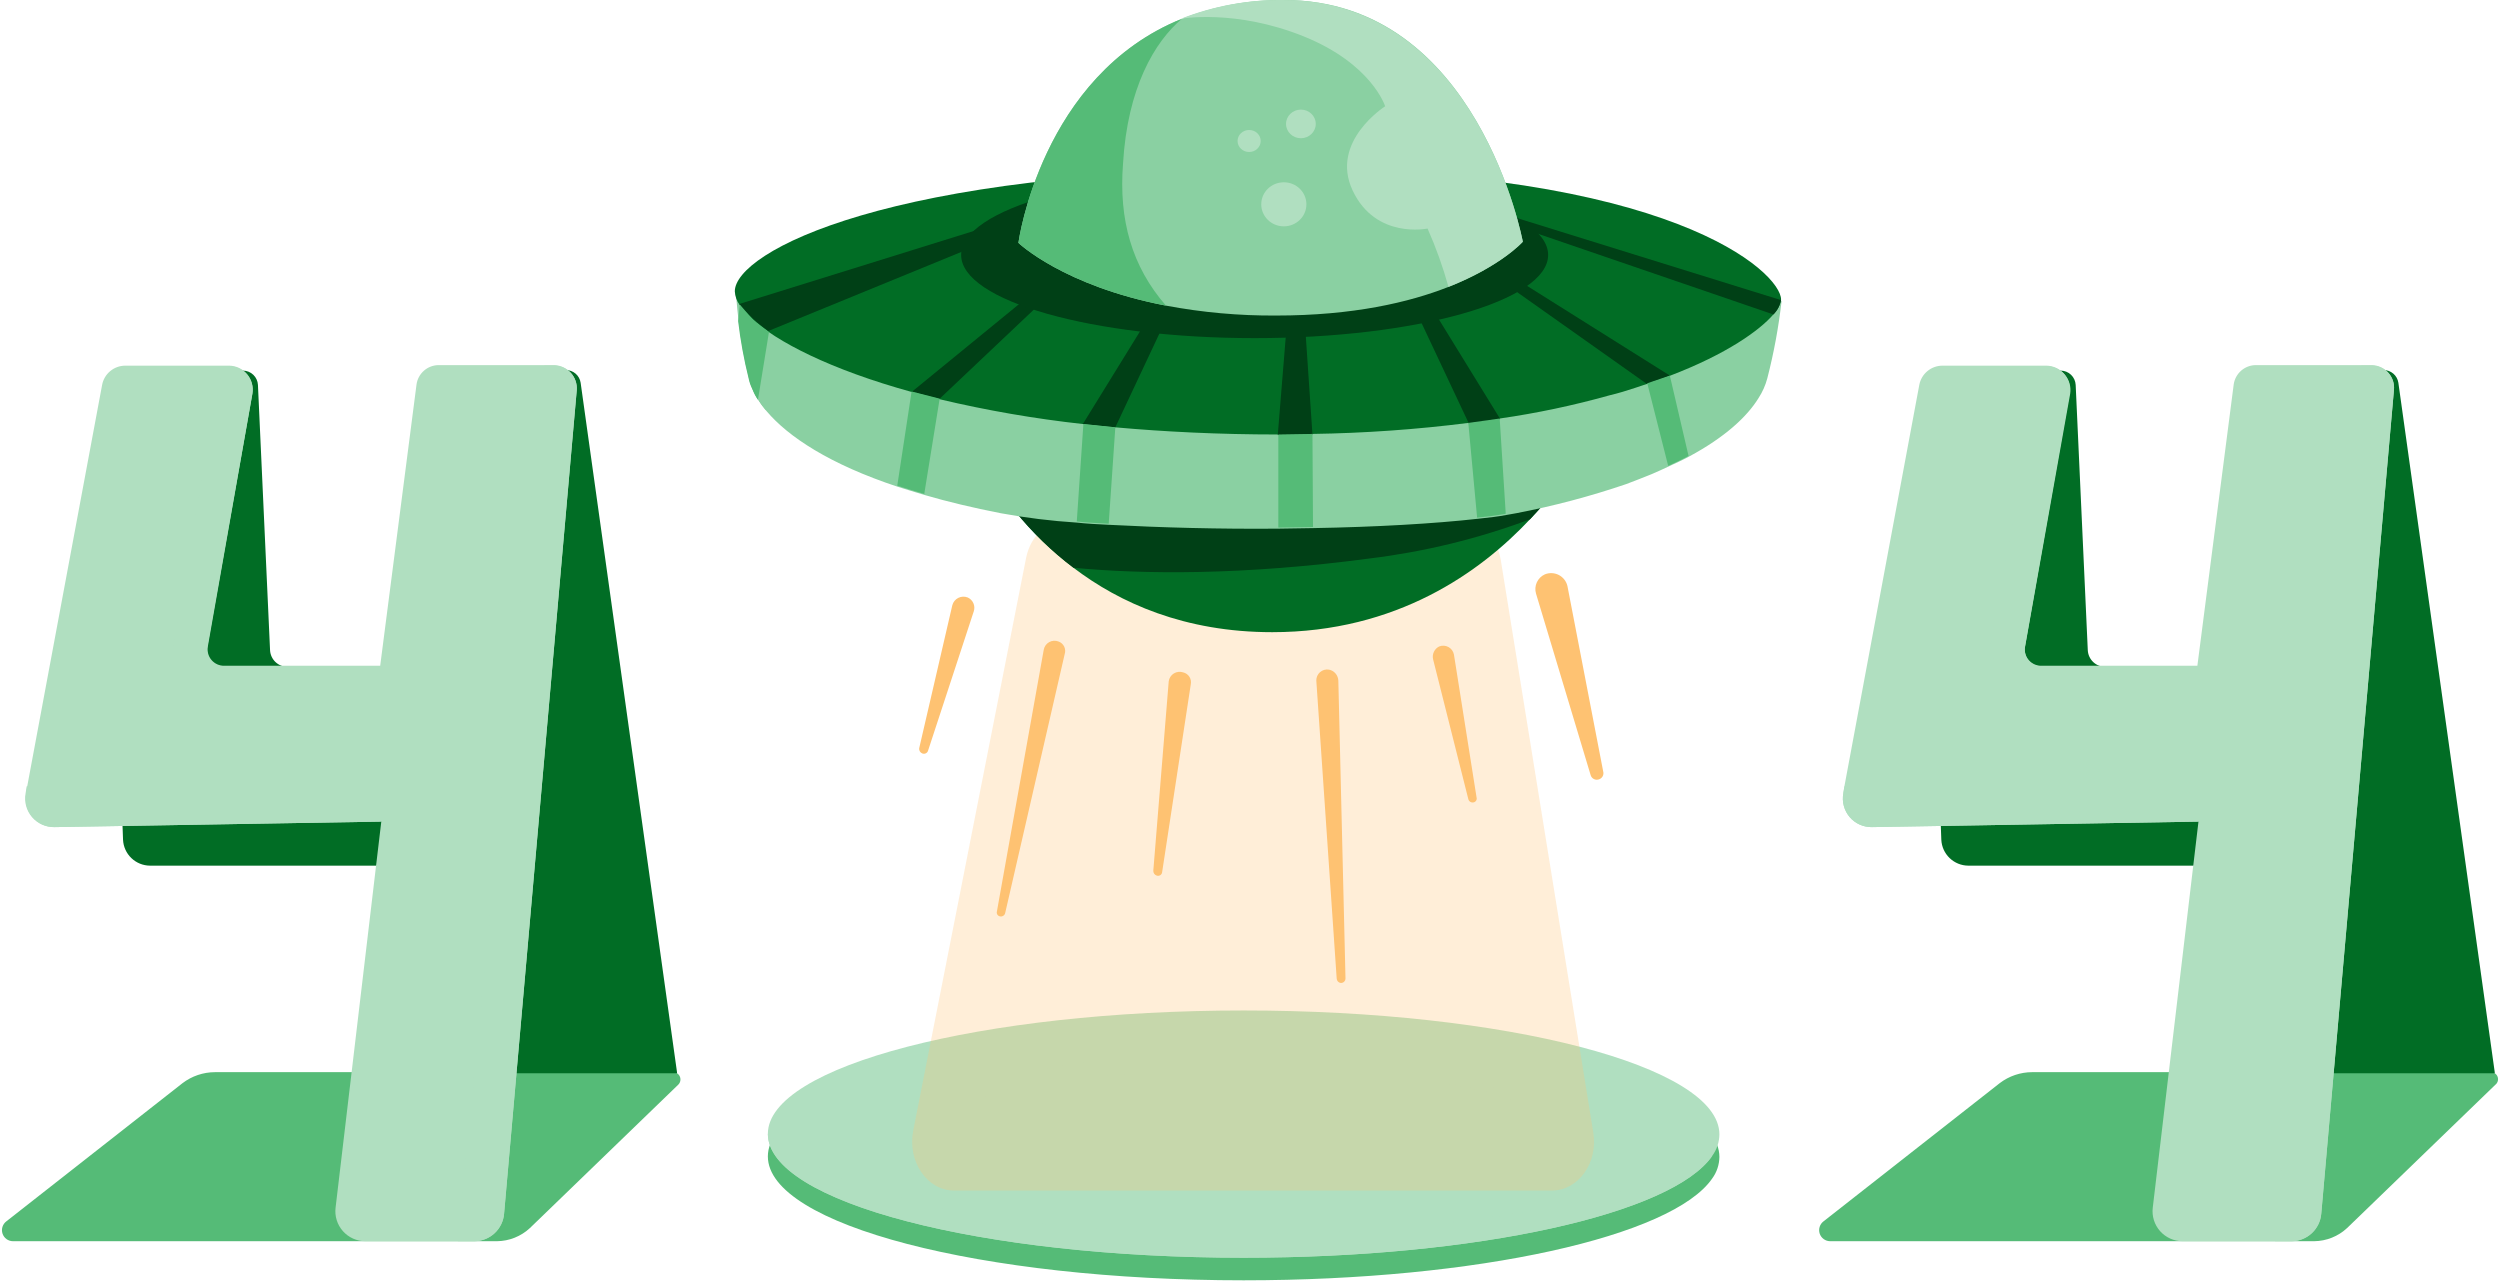
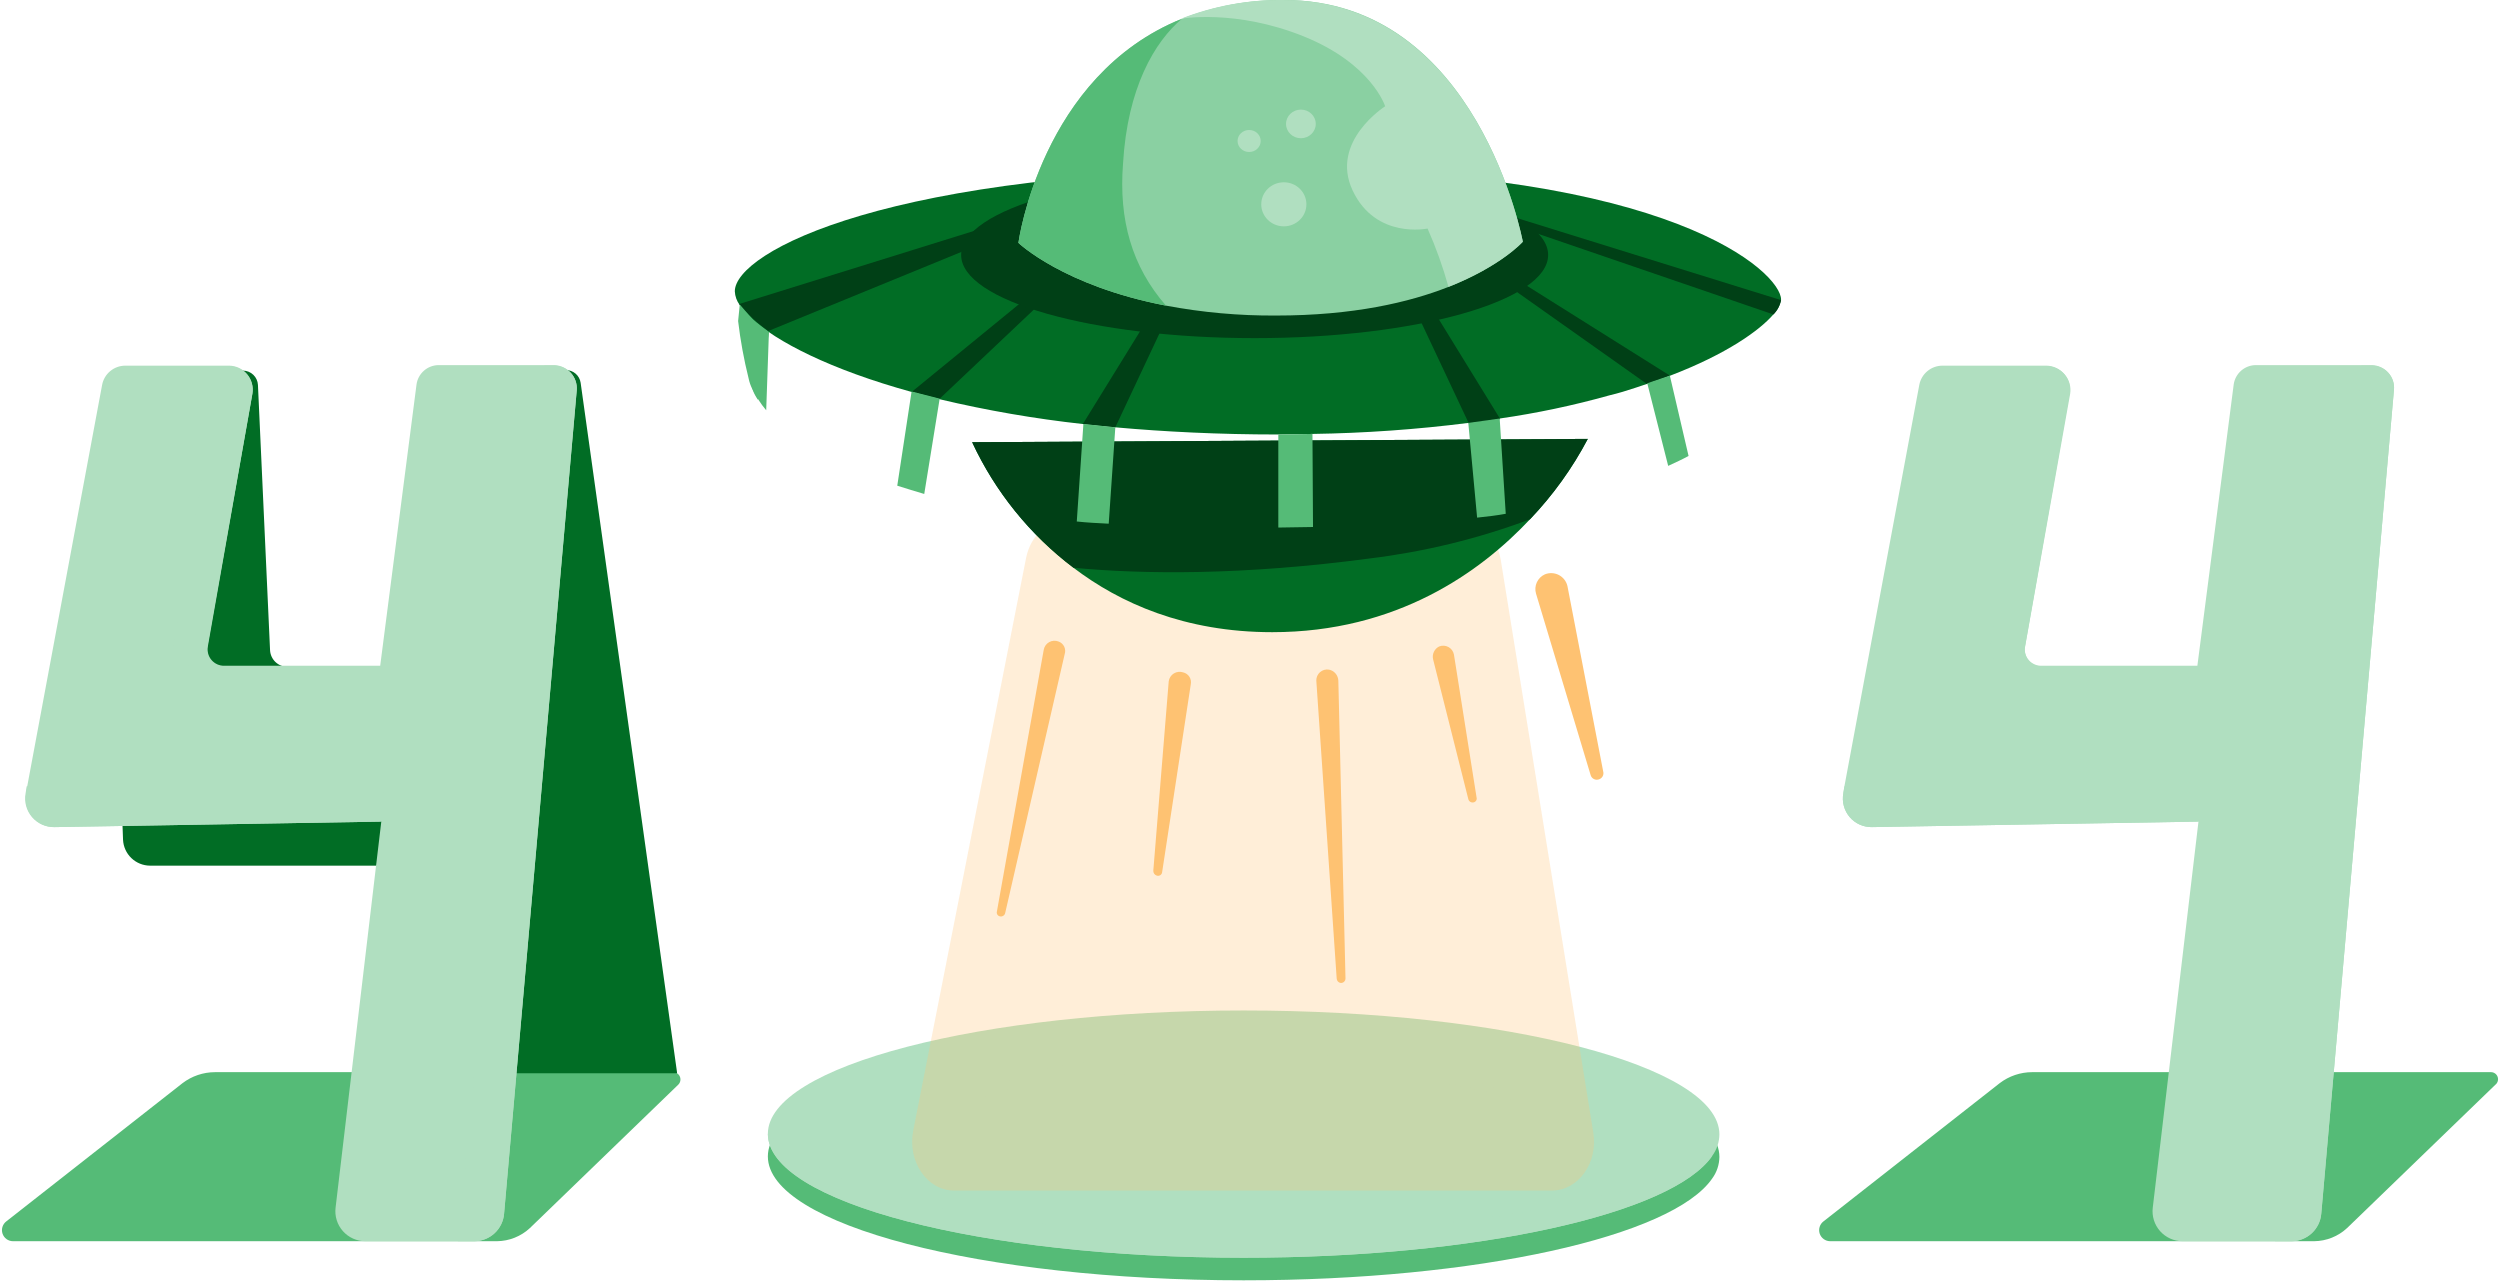
<svg xmlns="http://www.w3.org/2000/svg" width="454" height="233" viewBox="0 0 454 233" fill="none">
  <g clip-path="url(#clip0_4841_38968)">
    <path d="M139.443 210.004C139.443 197.704 178.143 187.604 225.843 187.604C273.543 187.604 312.243 197.704 312.243 210.104C312.226 211.507 311.772 212.871 310.943 214.004C303.743 224.504 268.343 232.504 225.843 232.504C178.143 232.504 139.443 222.404 139.443 210.004Z" fill="#55BB77" />
    <path d="M122.243 194.704H39.043C36.91 194.709 34.839 195.411 33.143 196.704L1.143 221.804C0.811 222.058 0.567 222.409 0.445 222.808C0.322 223.208 0.327 223.635 0.459 224.031C0.592 224.428 0.844 224.773 1.182 225.019C1.519 225.265 1.925 225.399 2.343 225.404H90.243C92.472 225.382 94.613 224.526 96.243 223.004L123.143 197.004C123.339 196.823 123.475 196.587 123.535 196.327C123.595 196.067 123.575 195.795 123.478 195.546C123.381 195.298 123.211 195.085 122.99 194.934C122.77 194.784 122.51 194.704 122.243 194.704Z" fill="#55BB77" />
    <path d="M452.343 194.703H369.043C366.911 194.708 364.839 195.411 363.143 196.703L331.143 221.803C330.811 222.057 330.567 222.408 330.445 222.808C330.322 223.207 330.327 223.635 330.459 224.031C330.592 224.427 330.844 224.772 331.182 225.018C331.519 225.264 331.925 225.399 332.343 225.403H420.243C422.472 225.381 424.613 224.525 426.243 223.003L453.143 197.003C453.356 196.839 453.513 196.612 453.59 196.353C453.667 196.095 453.661 195.819 453.573 195.565C453.484 195.31 453.318 195.09 453.097 194.935C452.876 194.781 452.612 194.699 452.343 194.703Z" fill="#55BB77" />
    <path d="M139.443 205.903C139.443 193.603 178.143 183.503 225.843 183.503C273.543 183.503 312.243 193.603 312.243 206.003C312.226 207.407 311.772 208.771 310.943 209.903C303.743 220.403 268.343 228.403 225.843 228.403C178.143 228.403 139.443 218.303 139.443 205.903Z" fill="#B0DFC0" />
    <path d="M310.943 209.903C303.743 220.403 268.443 228.403 225.843 228.403C178.143 228.403 139.443 218.303 139.443 205.903C139.443 205.903 154.443 224.003 222.843 224.003C281.643 224.103 305.343 213.003 310.943 209.903Z" fill="#B0DFC0" />
    <path d="M275.043 200.703C271.743 197.103 250.943 194.303 225.843 194.303C199.643 194.303 178.243 197.303 176.343 201.103C177.243 198.903 183.243 191.303 225.843 191.303C265.043 191.303 273.343 198.103 275.043 200.703Z" fill="#B0DFC0" />
    <path d="M122.943 194.703L105.443 69.503C105.346 68.859 105.02 68.27 104.523 67.848C104.027 67.425 103.395 67.196 102.743 67.203H79.143C78.754 67.206 78.37 67.291 78.017 67.453C77.663 67.615 77.348 67.85 77.093 68.144C76.838 68.437 76.647 68.781 76.535 69.153C76.423 69.526 76.392 69.918 76.443 70.303L82.343 117.603C82.4 118.043 82.362 118.489 82.232 118.913C82.102 119.336 81.883 119.727 81.589 120.059C81.296 120.39 80.934 120.655 80.529 120.836C80.125 121.016 79.686 121.107 79.243 121.103H52.243C51.427 121.109 50.64 120.8 50.044 120.242C49.449 119.684 49.09 118.918 49.043 118.103L46.843 69.903C46.809 69.207 46.51 68.551 46.008 68.068C45.507 67.585 44.839 67.311 44.143 67.303H22.043C21.678 67.296 21.315 67.364 20.977 67.504C20.64 67.643 20.335 67.851 20.081 68.114C19.828 68.376 19.631 68.689 19.504 69.031C19.377 69.374 19.322 69.739 19.343 70.103L22.343 152.503C22.403 153.765 22.945 154.955 23.857 155.829C24.768 156.704 25.98 157.195 27.243 157.203H87.343L92.043 194.903H122.943V194.703Z" fill="#016D25" />
-     <path d="M453.043 194.703L435.543 69.503C435.446 68.859 435.12 68.27 434.623 67.848C434.127 67.425 433.495 67.196 432.843 67.203H409.243C408.854 67.206 408.47 67.291 408.117 67.453C407.763 67.615 407.448 67.85 407.193 68.144C406.937 68.437 406.747 68.781 406.635 69.153C406.523 69.526 406.492 69.918 406.543 70.303L412.443 117.603C412.5 118.043 412.462 118.489 412.332 118.913C412.202 119.336 411.983 119.727 411.689 120.059C411.396 120.39 411.034 120.655 410.629 120.836C410.225 121.016 409.786 121.107 409.343 121.103H382.343C381.527 121.109 380.74 120.8 380.144 120.242C379.549 119.684 379.19 118.918 379.143 118.103L376.943 69.903C376.909 69.207 376.61 68.551 376.108 68.068C375.607 67.585 374.939 67.311 374.243 67.303H352.243C351.878 67.296 351.515 67.364 351.177 67.504C350.84 67.643 350.535 67.851 350.281 68.114C350.028 68.376 349.831 68.689 349.704 69.031C349.577 69.374 349.522 69.739 349.543 70.103L352.543 152.503C352.603 153.765 353.145 154.955 354.057 155.829C354.968 156.704 356.18 157.195 357.443 157.203H417.543L422.243 194.903H453.043V194.703Z" fill="#016D25" />
    <path d="M104.742 70.803L91.542 220.403C91.431 221.761 90.815 223.029 89.815 223.955C88.815 224.881 87.504 225.397 86.142 225.403H66.342C65.572 225.403 64.81 225.24 64.108 224.924C63.406 224.607 62.779 224.146 62.268 223.569C61.758 222.992 61.376 222.314 61.147 221.579C60.918 220.843 60.848 220.068 60.942 219.303L69.242 149.203L9.942 150.203C9.176 150.216 8.416 150.06 7.718 149.744C7.019 149.429 6.399 148.963 5.902 148.38C5.405 147.797 5.044 147.111 4.843 146.372C4.642 145.632 4.608 144.858 4.742 144.103L4.942 142.803L18.542 69.903C18.725 68.922 19.245 68.036 20.012 67.397C20.778 66.758 21.744 66.407 22.742 66.403H41.642C42.261 66.413 42.87 66.557 43.429 66.823C43.988 67.089 44.483 67.472 44.882 67.946C45.28 68.42 45.572 68.974 45.737 69.57C45.903 70.167 45.938 70.792 45.842 71.403L37.742 117.403C37.665 117.837 37.686 118.283 37.802 118.708C37.918 119.134 38.127 119.528 38.414 119.863C38.701 120.197 39.059 120.464 39.461 120.644C39.864 120.824 40.301 120.913 40.742 120.903H69.042L75.642 69.803C75.78 68.838 76.26 67.955 76.994 67.312C77.727 66.671 78.667 66.312 79.642 66.303H100.742C101.3 66.335 101.847 66.478 102.35 66.721C102.853 66.965 103.304 67.306 103.675 67.724C104.047 68.142 104.332 68.629 104.515 69.157C104.698 69.686 104.775 70.245 104.742 70.803Z" fill="#B0DFC0" />
    <path d="M69.642 142.803L69.142 149.203L9.842 150.203C9.076 150.216 8.316 150.06 7.618 149.744C6.919 149.429 6.299 148.963 5.802 148.38C5.305 147.797 4.943 147.111 4.743 146.372C4.542 145.632 4.508 144.858 4.642 144.103L4.842 142.803H69.642Z" fill="#B0DFC0" />
    <path d="M104.742 70.803L91.542 220.403C91.431 221.762 90.815 223.029 89.815 223.955C88.815 224.881 87.504 225.398 86.142 225.403H83.142L98.842 66.403H100.742C101.297 66.416 101.845 66.542 102.351 66.773C102.856 67.004 103.31 67.335 103.684 67.746C104.058 68.158 104.345 68.641 104.526 69.166C104.708 69.692 104.781 70.249 104.742 70.803Z" fill="#B0DFC0" />
    <path d="M37.643 117.503C37.566 117.938 37.587 118.383 37.703 118.809C37.819 119.234 38.028 119.628 38.315 119.963C38.602 120.297 38.96 120.564 39.362 120.744C39.765 120.924 40.202 121.013 40.643 121.003H34.843C34.342 121.007 33.847 120.9 33.392 120.692C32.938 120.483 32.534 120.178 32.21 119.796C31.886 119.415 31.649 118.967 31.517 118.485C31.384 118.002 31.359 117.497 31.443 117.003L40.343 66.503H41.643C42.262 66.514 42.871 66.657 43.43 66.923C43.989 67.189 44.484 67.572 44.883 68.046C45.281 68.52 45.572 69.074 45.738 69.67C45.904 70.267 45.939 70.892 45.843 71.503L37.643 117.503Z" fill="#B0DFC0" />
    <path d="M434.742 70.803L421.542 220.403C421.431 221.761 420.815 223.029 419.815 223.955C418.815 224.881 417.504 225.397 416.142 225.403H396.342C395.572 225.403 394.81 225.24 394.108 224.924C393.406 224.607 392.779 224.146 392.268 223.569C391.758 222.992 391.376 222.314 391.147 221.579C390.918 220.843 390.848 220.068 390.942 219.303L399.242 149.203L339.942 150.203C339.176 150.216 338.416 150.06 337.718 149.744C337.019 149.429 336.399 148.963 335.902 148.38C335.405 147.797 335.044 147.111 334.843 146.372C334.642 145.632 334.608 144.858 334.742 144.103L334.942 142.803L348.542 69.903C348.725 68.922 349.245 68.036 350.012 67.397C350.778 66.758 351.744 66.407 352.742 66.403H371.642C372.261 66.413 372.87 66.557 373.429 66.823C373.988 67.089 374.483 67.472 374.882 67.946C375.28 68.42 375.571 68.974 375.737 69.57C375.903 70.167 375.938 70.792 375.842 71.403L367.742 117.403C367.665 117.837 367.686 118.283 367.802 118.708C367.918 119.134 368.127 119.528 368.414 119.863C368.701 120.197 369.059 120.464 369.461 120.644C369.864 120.824 370.301 120.913 370.742 120.903H399.042L405.642 69.803C405.78 68.838 406.26 67.955 406.994 67.312C407.727 66.671 408.667 66.312 409.642 66.303H430.742C431.306 66.318 431.861 66.448 432.373 66.686C432.885 66.924 433.342 67.264 433.717 67.686C434.092 68.108 434.377 68.602 434.553 69.138C434.729 69.674 434.793 70.241 434.742 70.803Z" fill="#B0DFC0" />
    <path d="M399.742 142.803L399.242 149.203L339.942 150.203C339.176 150.216 338.416 150.06 337.718 149.744C337.019 149.429 336.399 148.963 335.902 148.38C335.405 147.797 335.044 147.111 334.843 146.372C334.642 145.632 334.608 144.858 334.742 144.103L334.942 142.803H399.742Z" fill="#B0DFC0" />
    <path d="M434.742 70.803L421.542 220.403C421.431 221.762 420.815 223.029 419.815 223.955C418.815 224.881 417.505 225.398 416.142 225.403H413.142L428.842 66.403H430.742C431.303 66.399 431.859 66.513 432.373 66.738C432.887 66.963 433.348 67.294 433.726 67.709C434.103 68.124 434.389 68.615 434.564 69.148C434.739 69.681 434.8 70.245 434.742 70.803Z" fill="#B0DFC0" />
    <path d="M367.743 117.503C367.666 117.938 367.687 118.383 367.803 118.809C367.919 119.234 368.128 119.628 368.415 119.963C368.702 120.297 369.06 120.564 369.462 120.744C369.865 120.924 370.302 121.013 370.743 121.003H364.943C364.442 121.007 363.947 120.9 363.493 120.692C363.038 120.483 362.634 120.178 362.31 119.796C361.986 119.415 361.749 118.967 361.617 118.485C361.484 118.002 361.459 117.497 361.543 117.003L370.443 66.503H371.743C372.362 66.514 372.971 66.657 373.53 66.923C374.089 67.189 374.584 67.572 374.983 68.046C375.381 68.52 375.673 69.074 375.838 69.67C376.004 70.267 376.04 70.892 375.943 71.503L367.743 117.503Z" fill="#B0DFC0" />
    <path opacity="0.28" d="M186.344 101.301L165.844 205.301C164.744 210.901 168.344 216.201 173.244 216.201H281.844C286.644 216.201 290.244 211.101 289.344 205.701L272.544 101.701C271.844 97.501 268.744 94.501 265.044 94.501H193.844C190.244 94.401 187.144 97.301 186.344 101.301Z" fill="#FEC272" />
    <path d="M278.942 107.804L288.842 140.704C288.881 140.87 288.956 141.025 289.062 141.159C289.168 141.293 289.302 141.402 289.454 141.478C289.607 141.555 289.775 141.597 289.945 141.601C290.116 141.605 290.285 141.572 290.442 141.504C290.711 141.399 290.932 141.197 291.062 140.939C291.191 140.68 291.22 140.382 291.142 140.104L284.642 106.404C284.539 105.978 284.346 105.581 284.075 105.237C283.804 104.894 283.463 104.613 283.073 104.413C282.684 104.214 282.256 104.101 281.819 104.082C281.383 104.063 280.947 104.139 280.542 104.304C279.897 104.596 279.381 105.111 279.087 105.754C278.792 106.397 278.741 107.125 278.942 107.804Z" fill="#FEC272" />
    <path d="M260.242 119.702L266.642 145.102C266.665 145.209 266.71 145.31 266.773 145.399C266.837 145.488 266.918 145.562 267.012 145.619C267.106 145.675 267.21 145.711 267.318 145.726C267.427 145.74 267.537 145.732 267.642 145.702C267.735 145.678 267.822 145.635 267.897 145.575C267.973 145.516 268.036 145.443 268.083 145.359C268.13 145.275 268.159 145.182 268.169 145.086C268.179 144.991 268.17 144.894 268.142 144.802L264.042 118.902C263.992 118.61 263.876 118.333 263.705 118.092C263.534 117.85 263.31 117.65 263.051 117.506C262.792 117.362 262.504 117.278 262.208 117.26C261.912 117.242 261.616 117.291 261.342 117.402C260.929 117.61 260.598 117.948 260.399 118.364C260.199 118.781 260.144 119.251 260.242 119.702Z" fill="#FEC272" />
-     <path d="M176.842 111.003L168.542 136.303C168.512 136.415 168.458 136.519 168.383 136.607C168.308 136.695 168.215 136.766 168.11 136.813C168.005 136.861 167.89 136.885 167.775 136.883C167.659 136.882 167.545 136.854 167.442 136.803C167.255 136.721 167.103 136.576 167.011 136.394C166.92 136.211 166.895 136.002 166.942 135.803L172.942 109.903C173.018 109.618 173.154 109.351 173.341 109.122C173.528 108.893 173.762 108.706 174.027 108.573C174.291 108.441 174.581 108.366 174.877 108.354C175.172 108.342 175.467 108.393 175.742 108.503C176.201 108.712 176.566 109.082 176.769 109.543C176.972 110.005 176.998 110.524 176.842 111.003Z" fill="#FEC272" />
    <path d="M193.342 118.802L182.542 165.802C182.519 165.909 182.474 166.01 182.41 166.099C182.346 166.188 182.265 166.263 182.172 166.319C182.078 166.375 181.974 166.411 181.865 166.426C181.757 166.44 181.647 166.432 181.542 166.402C181.449 166.378 181.362 166.335 181.286 166.276C181.21 166.216 181.147 166.143 181.1 166.059C181.054 165.975 181.025 165.882 181.014 165.787C181.004 165.691 181.014 165.594 181.042 165.502L189.542 118.002C189.592 117.71 189.707 117.433 189.879 117.192C190.05 116.95 190.273 116.75 190.533 116.606C190.792 116.462 191.08 116.378 191.375 116.36C191.671 116.342 191.967 116.391 192.242 116.502C192.689 116.666 193.055 116.998 193.261 117.428C193.466 117.858 193.495 118.351 193.342 118.802Z" fill="#FEC272" />
    <path d="M216.242 124.299L211.042 158.399C211.028 158.511 210.989 158.618 210.927 158.712C210.866 158.806 210.784 158.885 210.688 158.943C210.591 159.001 210.483 159.036 210.371 159.045C210.259 159.055 210.147 159.04 210.042 158.999C209.855 158.938 209.695 158.816 209.586 158.653C209.477 158.49 209.426 158.295 209.442 158.099L212.242 123.699C212.285 123.412 212.391 123.138 212.552 122.896C212.712 122.653 212.923 122.449 213.171 122.297C213.418 122.144 213.696 122.048 213.984 122.014C214.273 121.98 214.566 122.009 214.842 122.099C215.078 122.152 215.302 122.25 215.5 122.389C215.699 122.528 215.868 122.705 215.998 122.909C216.128 123.113 216.216 123.341 216.258 123.58C216.3 123.819 216.294 124.063 216.242 124.299Z" fill="#FEC272" />
    <path d="M243.042 123.604L244.342 177.704C244.34 177.817 244.315 177.928 244.268 178.031C244.22 178.134 244.152 178.226 244.068 178.301C243.983 178.377 243.884 178.433 243.776 178.468C243.668 178.503 243.554 178.515 243.442 178.504C243.251 178.47 243.078 178.372 242.951 178.227C242.824 178.081 242.75 177.897 242.742 177.704L239.042 123.604C239.034 123.312 239.09 123.023 239.207 122.756C239.325 122.489 239.499 122.252 239.719 122.06C239.939 121.869 240.199 121.729 240.479 121.65C240.76 121.571 241.054 121.555 241.342 121.604C241.809 121.697 242.231 121.945 242.539 122.308C242.848 122.671 243.025 123.128 243.042 123.604Z" fill="#FEC272" />
    <path d="M139.143 74.504C138.136 73.323 137.295 72.011 136.643 70.604L134.343 55.204L139.643 60.104L139.143 74.504Z" fill="#55BB77" />
    <path d="M288.343 79.704C285.536 85.033 282.002 89.946 277.843 94.304C268.843 103.904 253.643 114.804 231.043 114.804C215.143 114.804 203.343 109.504 194.943 103.104C187.037 97.123 180.719 89.294 176.543 80.304L288.343 79.704Z" fill="#016D25" />
    <path d="M288.343 79.704C285.536 85.033 282.002 89.946 277.843 94.304C268.49 97.805 258.756 100.189 248.843 101.404C225.643 104.504 207.543 104.304 194.943 103.104C187.037 97.123 180.719 89.294 176.543 80.304L288.343 79.704Z" fill="#004016" />
-     <path d="M323.543 54.603C323.007 59.358 322.138 64.07 320.943 68.703C320.604 69.981 320.064 71.196 319.343 72.303C317.243 75.703 313.243 79.403 306.743 82.903C305.643 83.503 304.343 84.103 303.043 84.703C302.043 85.203 301.043 85.603 299.943 86.103C298.443 86.703 296.943 87.303 295.343 87.903C288.807 90.13 282.124 91.9 275.343 93.203C274.743 93.303 274.243 93.403 273.643 93.503C272.143 93.803 270.343 94.003 268.443 94.203C260.443 95.103 249.843 95.703 238.543 95.903C236.443 95.903 234.343 96.003 232.243 96.003C221.543 96.103 210.743 95.803 201.343 95.303C199.343 95.203 197.343 95.103 195.543 94.903C190.913 94.609 186.305 94.042 181.743 93.203C176.643 92.203 172.043 91.103 167.943 89.903C166.243 89.403 164.643 88.903 163.043 88.403C150.643 84.303 143.143 79.303 139.243 74.703C138.68 74.086 138.178 73.416 137.743 72.703C137.332 72.114 136.996 71.475 136.743 70.803C136.421 70.171 136.186 69.498 136.043 68.803C135.19 65.38 134.555 61.907 134.143 58.403C133.743 55.103 133.643 52.903 133.643 52.903L228.643 60.003L323.643 54.703L323.543 54.603Z" fill="#8AD0A2" />
    <path d="M323.443 54.404C323.271 55.428 322.781 56.372 322.043 57.103C319.543 60.004 313.543 64.303 303.343 68.204C302.043 68.704 300.643 69.204 299.143 69.704C298.443 69.903 297.743 70.204 297.043 70.403C295.543 70.903 293.943 71.403 292.243 71.803C285.708 73.635 279.061 75.038 272.343 76.004C270.543 76.303 268.643 76.603 266.643 76.803C257.254 77.993 247.806 78.66 238.343 78.803C236.343 78.803 234.243 78.903 232.143 78.903H232.043C221.343 78.903 211.443 78.403 202.543 77.603C200.543 77.403 198.543 77.204 196.643 77.004C187.892 76.04 179.209 74.537 170.643 72.504C168.943 72.103 167.243 71.603 165.643 71.204C150.743 67.103 140.943 62.004 136.443 57.803C135.656 57.084 134.952 56.279 134.343 55.404C133.798 54.68 133.484 53.808 133.443 52.904C133.443 45.803 161.443 30.703 232.543 30.703C303.643 30.604 323.443 49.504 323.443 54.404Z" fill="#016D25" />
    <path d="M191.543 38.803L139.543 60.103C137.559 58.722 135.775 57.073 134.243 55.203L189.843 37.903L191.543 38.803Z" fill="#004016" />
    <path d="M323.443 54.503C323.243 55.489 322.756 56.394 322.043 57.103L268.643 38.803L270.343 38.003L323.443 54.503Z" fill="#004016" />
    <path d="M200.343 44.304L170.643 72.404C168.943 72.004 167.243 71.504 165.643 71.104L198.543 44.204L200.343 44.304Z" fill="#004016" />
    <path d="M216.643 47.603L202.543 77.603C200.543 77.403 198.543 77.203 196.643 77.003L214.843 47.503L216.643 47.603Z" fill="#004016" />
    <path d="M272.443 76.103C270.643 76.403 268.643 76.703 266.743 76.903L252.943 47.603L254.843 47.503L272.443 76.103Z" fill="#004016" />
-     <path d="M238.343 78.903C236.343 78.903 234.243 79.003 232.143 79.003H232.043L234.443 49.503L236.343 49.403L238.343 78.903Z" fill="#004016" />
    <path d="M303.243 68.204C301.943 68.704 300.543 69.204 299.043 69.704L263.143 44.304L265.043 44.204L303.243 68.204Z" fill="#004016" />
    <path d="M238.443 95.704C236.343 95.704 234.243 95.804 232.143 95.804V78.904L238.343 78.804L238.443 95.704Z" fill="#55BB77" />
    <path d="M273.443 93.303C271.843 93.603 270.143 93.803 268.243 94.003L266.643 76.803L272.343 76.003L273.443 93.303Z" fill="#55BB77" />
    <path d="M306.643 82.804C305.543 83.404 304.243 84.004 302.943 84.604L299.143 69.604L303.243 68.204L306.643 82.804Z" fill="#55BB77" />
    <path d="M202.543 77.603L201.343 95.103C199.343 95.003 197.343 94.903 195.543 94.703L196.743 77.003L202.543 77.603Z" fill="#55BB77" />
    <path d="M170.643 72.403L167.843 89.704C166.143 89.204 164.543 88.704 162.943 88.204L165.543 71.103L170.643 72.403Z" fill="#55BB77" />
    <path d="M139.643 60.304L137.643 72.604C137.233 72.014 136.897 71.376 136.643 70.704C136.322 70.071 136.086 69.399 135.943 68.704C135.09 65.281 134.455 61.807 134.043 58.304L134.343 55.304C134.343 55.304 136.043 57.304 136.743 58.004C137.343 58.604 139.643 60.304 139.643 60.304Z" fill="#55BB77" />
    <path d="M227.843 61.404C257.28 61.404 281.143 54.643 281.143 46.304C281.143 37.964 257.28 31.204 227.843 31.204C198.406 31.204 174.543 37.964 174.543 46.304C174.543 54.643 198.406 61.404 227.843 61.404Z" fill="#004016" />
    <path d="M276.543 43.903C276.543 43.903 272.643 48.303 263.043 52.103C255.943 54.903 245.743 57.303 231.743 57.303C225.034 57.348 218.336 56.745 211.743 55.503C193.043 51.903 184.943 44.103 184.943 44.103C184.943 44.103 189.043 13.703 214.643 3.403C220.566 1.083 226.882 -0.071 233.243 0.003C268.443 0.003 276.543 43.903 276.543 43.903Z" fill="#8AD0A2" />
    <path d="M211.743 55.503C193.043 51.903 184.943 44.103 184.943 44.103C184.943 44.103 189.043 13.703 214.643 3.403C209.643 7.603 204.743 16.003 203.943 29.703C203.143 39.903 205.543 48.403 211.743 55.503Z" fill="#55BB77" />
    <path d="M276.543 43.903C276.543 43.903 272.643 48.303 263.043 52.103C262.042 48.48 260.772 44.937 259.243 41.503C259.243 41.503 249.843 43.503 245.643 34.603C241.443 25.703 251.543 19.303 251.543 19.303C251.543 19.303 249.143 11.603 236.743 6.603C224.343 1.603 214.443 3.403 214.443 3.403C220.366 1.083 226.682 -0.071 233.043 0.003C268.443 0.003 276.543 43.903 276.543 43.903Z" fill="#B0DFC0" />
    <path d="M236.243 25.103C237.734 25.103 238.943 23.939 238.943 22.503C238.943 21.067 237.734 19.903 236.243 19.903C234.752 19.903 233.543 21.067 233.543 22.503C233.543 23.939 234.752 25.103 236.243 25.103Z" fill="#B0DFC0" />
    <path d="M226.843 27.604C228.003 27.604 228.943 26.708 228.943 25.604C228.943 24.499 228.003 23.604 226.843 23.604C225.683 23.604 224.743 24.499 224.743 25.604C224.743 26.708 225.683 27.604 226.843 27.604Z" fill="#B0DFC0" />
    <path d="M233.143 41.103C235.407 41.103 237.243 39.313 237.243 37.103C237.243 34.894 235.407 33.103 233.143 33.103C230.879 33.103 229.043 34.894 229.043 37.103C229.043 39.313 230.879 41.103 233.143 41.103Z" fill="#B0DFC0" />
  </g>
  <defs>
    <clipPath id="clip0_4841_38968">
      <rect width="453.287" height="232.503" fill="white" transform="translate(0.356)" />
    </clipPath>
  </defs>
</svg>